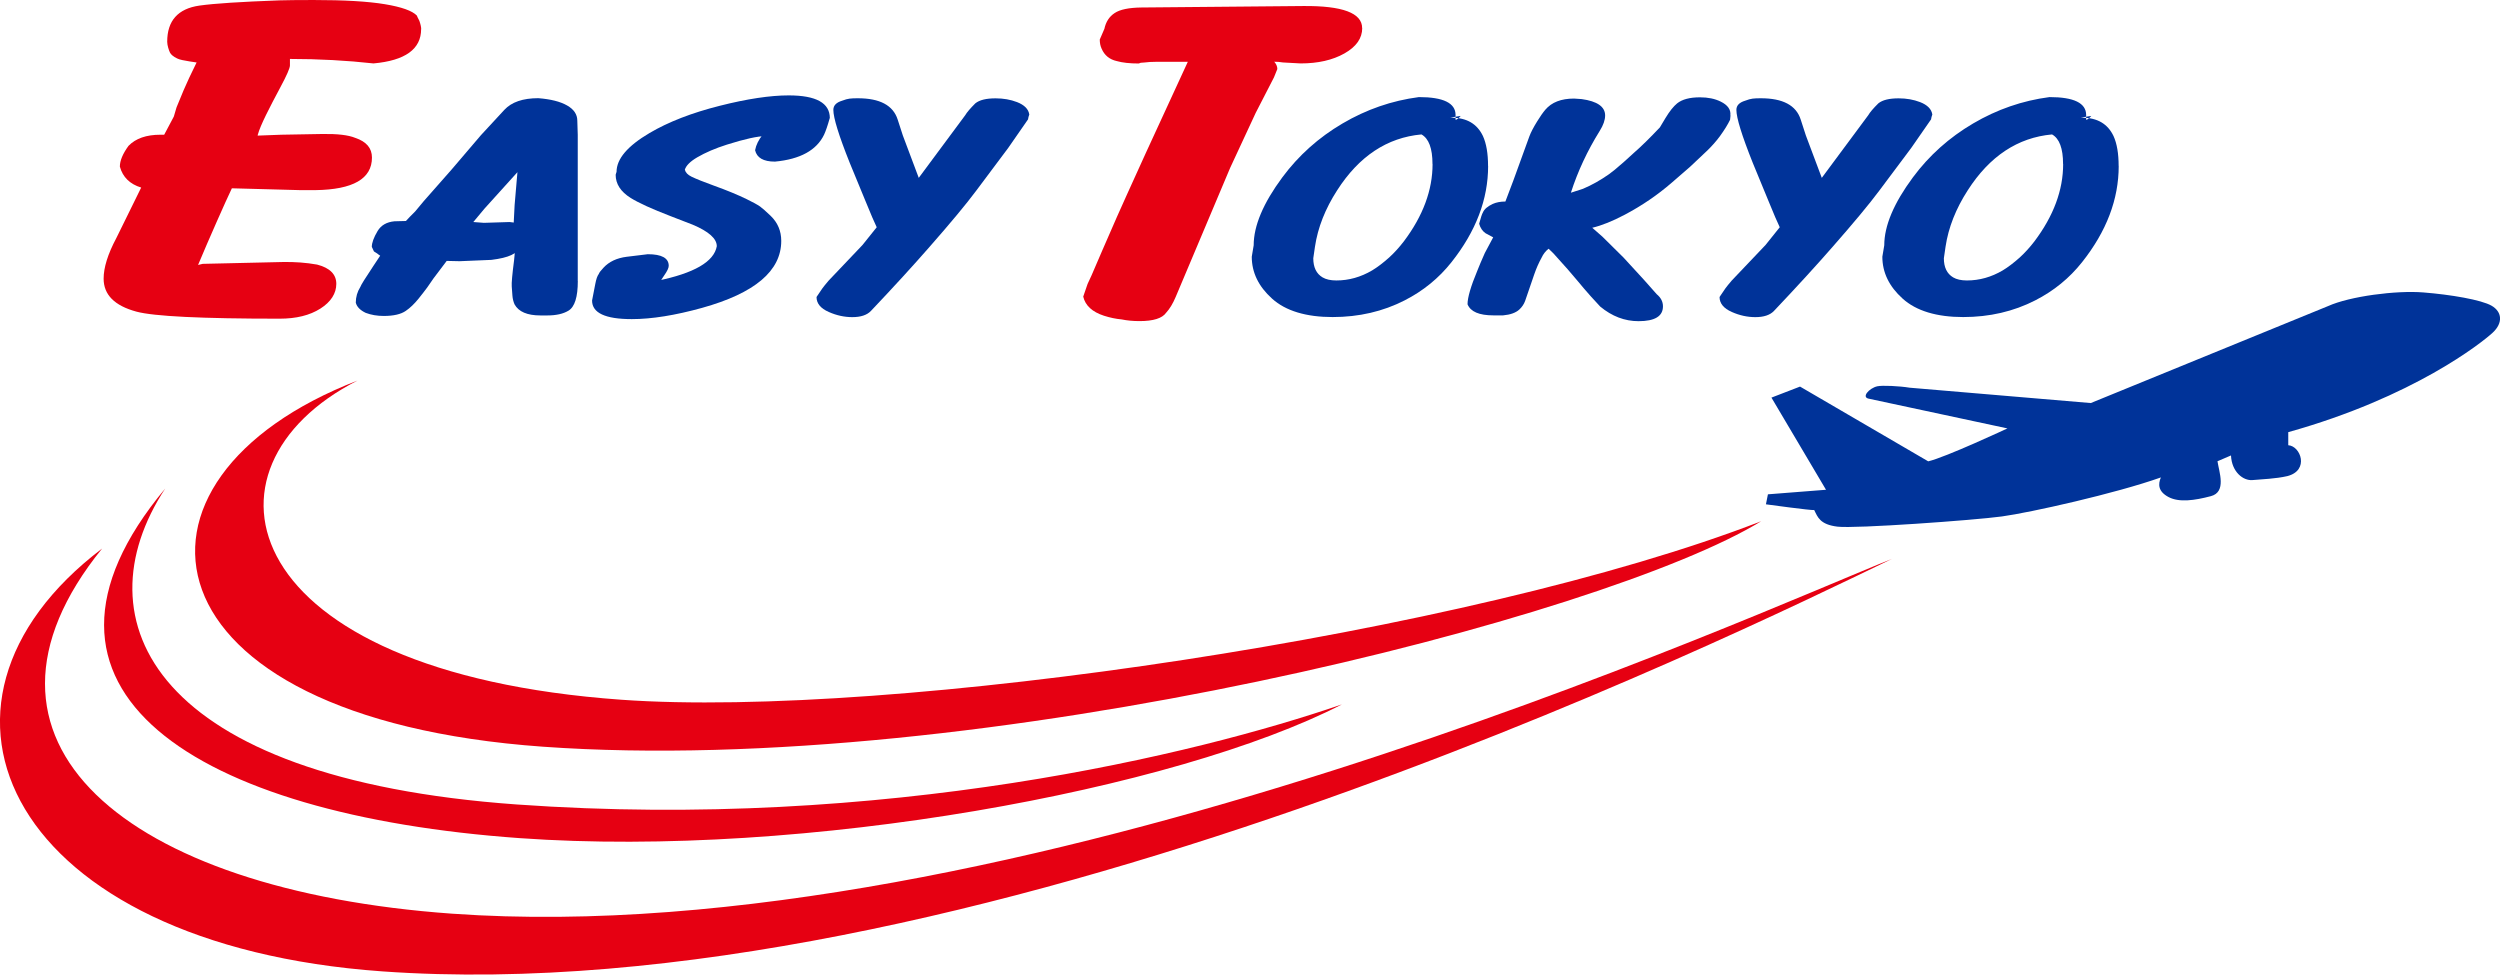
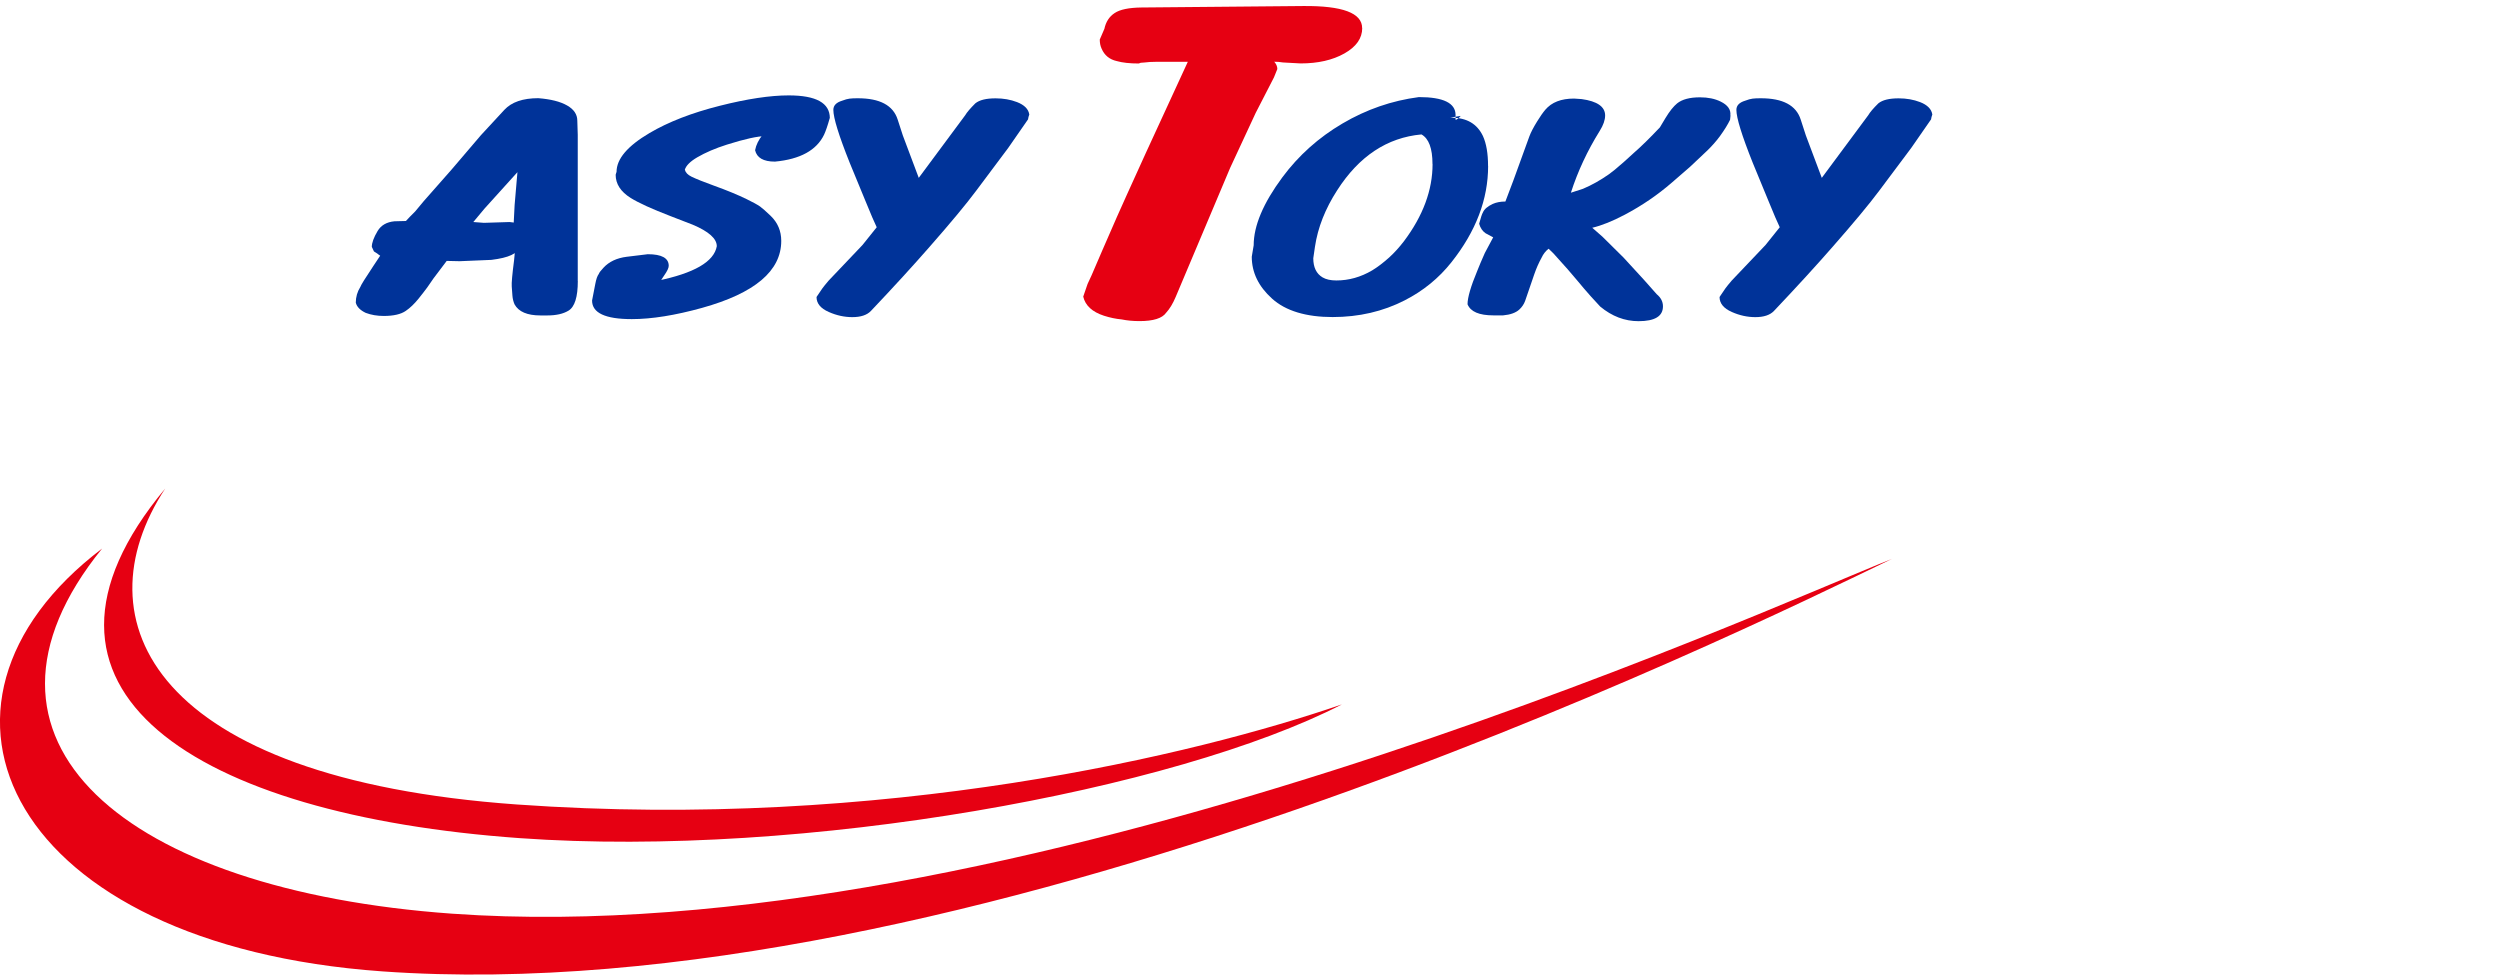
<svg xmlns="http://www.w3.org/2000/svg" id="_レイヤー_2" viewBox="0 0 340.16 132.61">
  <defs>
    <style>.cls-1{fill:#039;}.cls-2{fill:#e60012;}</style>
  </defs>
  <g id="_レイヤー_1-2">
    <g>
      <g>
-         <path class="cls-2" d="m57.3,3.96c0,2.72-2.16,4.28-6.48,4.67-3.62-.4-7.41-.61-11.37-.61v.88c0,.37-.44,1.37-1.31,2.99-1.43,2.68-2.73,5.17-3.06,6.44,0,0-.07.07.01.12l3.19-.12,5.6-.1c2.02-.03,3.51.14,4.46.53,1.52.51,2.27,1.4,2.27,2.68,0,2.88-2.57,4.36-7.7,4.43h-2.06l-9.3-.25c-.81,1.68-3.17,7.01-4.6,10.43l.63-.15,10.9-.25c1.6-.03,3.16.08,4.67.35,1.74.45,2.61,1.33,2.61,2.62s-.72,2.45-2.17,3.37c-1.45.92-3.29,1.37-5.54,1.37-10.64,0-17.13-.32-19.49-.96-2.98-.81-4.46-2.3-4.46-4.49,0-1.5.57-3.34,1.73-5.52l3.38-6.87c-1.54-.47-2.51-1.42-2.9-2.85,0-.81.39-1.75,1.18-2.83.98-1.01,2.43-1.51,4.34-1.51h.51l1.31-2.47.37-1.25c.7-1.75,1.28-3.09,1.73-4.04l.99-2.05c.45,0-2.1-.25-2.64-.57-.51-.25-.83-.52-.97-.79-.14-.28-.38-.98-.38-1.48,0-2.86,1.46-4.5,4.38-4.92,2.05-.29,5.67-.52,10.86-.71.98-.03,2.54-.05,4.67-.05,4.18,0,7.42.19,9.7.57,2.29.38,3.74.9,4.36,1.55.03.1.14.34.34.71.17.49.25.87.25,1.14Z" />
        <path class="cls-1" d="m78.62,38.23c0,2.18-.42,3.53-1.27,4.04-.71.43-1.66.65-2.87.65h-.95c-1.79,0-2.96-.5-3.52-1.51-.16-.37-.26-.77-.29-1.2l-.09-1.23c-.04-.46.07-1.65.32-3.59.07-.61.11-1.14.11-1.58,0-.08.06-.13.17-.16h.44l.19.16c-.37.31-.6.48-.68.53-.16.12-.36.24-.62.37-.59.28-1.49.5-2.7.65l-4.32.18-1.76-.04-1.79,2.37c-.18.27-.46.68-.85,1.23-.31.42-.71.94-1.2,1.55-.57.7-1.14,1.25-1.73,1.65-.66.46-1.66.69-2.99.69-.9,0-1.72-.14-2.46-.42-.76-.36-1.21-.83-1.35-1.39,0-.77.21-1.49.62-2.14.06-.22.66-1.18,1.79-2.88l.91-1.37c-.12-.07-.25-.17-.41-.3-.16-.09-.3-.19-.44-.28l-.29-.62c0-.55.26-1.27.79-2.16.47-.78,1.23-1.22,2.29-1.32l1.56-.04c.27-.3.69-.74,1.26-1.3.2-.23.58-.69,1.14-1.37l3.84-4.36,3.96-4.64,3.2-3.46c.98-1.05,2.51-1.58,4.61-1.58,1.68.13,2.99.46,3.92.99.93.53,1.39,1.22,1.39,2.07,0,.35.02.99.06,1.92v19.9Zm-5.62-17.56l-1.66,1.72-5.43,6.01-1.51,1.81,1.44.11,3.5-.11.56.07.12-2.37.65-7.6,2.32.36Z" />
        <path class="cls-1" d="m112.89,16.09c-.27.98-.53,1.73-.76,2.23-1.02,2.12-3.25,3.35-6.69,3.67-1.57,0-2.46-.52-2.7-1.55.14-.74.49-1.45,1.06-2.13l.15-.18.23.14v.25c-1.08,0-2.84.39-5.28,1.16-1.58.5-2.92,1.08-4.02,1.72-.96.56-1.53,1.13-1.7,1.69.1.39.4.7.91.95.66.32,1.67.72,3.02,1.21,1.78.64,3.28,1.26,4.49,1.85.82.4,1.43.73,1.82,1,.29.21.77.63,1.44,1.27.96.93,1.44,2.06,1.44,3.41,0,4.08-3.59,7.11-10.77,9.11-3.68,1.02-6.87,1.53-9.57,1.53-3.6,0-5.4-.84-5.4-2.53l.44-2.27c.12-.63.27-1.08.47-1.34.06-.18.27-.46.65-.86.76-.82,1.81-1.31,3.14-1.48l2.88-.35c1.9,0,2.85.53,2.85,1.58,0,.29-.21.73-.62,1.31-.41.58-.62.93-.62,1.06l-.35-.33c5.05-1.03,7.76-2.6,8.13-4.71,0-1.03-1.09-2-3.26-2.92-.22-.09-1.23-.49-3.05-1.18-2.5-.96-4.3-1.78-5.4-2.46-1.37-.86-2.05-1.91-2.05-3.16l.06-.21.06-.18c0-1.77,1.5-3.53,4.49-5.29,2.56-1.51,5.75-2.75,9.57-3.71,3.72-.94,6.84-1.41,9.36-1.41,3.74,0,5.6,1.03,5.6,3.09Z" />
        <path class="cls-1" d="m140.06,15.55l-.12.37-.06.32-2.7,3.89-4.37,5.84c-1.35,1.81-3.46,4.35-6.34,7.63-2.21,2.53-4.87,5.44-7.98,8.72-.53.55-1.37.83-2.52.83-1.08,0-2.14-.23-3.2-.7-1.12-.49-1.67-1.17-1.67-2.04l.8-1.18c.16-.22.44-.57.85-1.05l4.61-4.85c.43-.54,1.07-1.34,1.93-2.41-.29-.59-.81-1.8-1.56-3.64l-2.11-5.12c-1.49-3.73-2.23-6.13-2.23-7.21,0-.6.4-1.01,1.2-1.25.39-.15.73-.25,1.01-.28.28-.04.66-.05,1.13-.05,2.98,0,4.79.96,5.41,2.89l.7,2.16,2.17,5.78,6.32-8.52c.23-.4.7-.94,1.38-1.62.57-.46,1.49-.68,2.76-.68,1.06,0,2.03.17,2.91.51,1,.39,1.56.95,1.67,1.69Z" />
        <path class="cls-2" d="m185.35,3.81c0,1.4-.81,2.55-2.42,3.46-1.61.91-3.6,1.36-5.96,1.36l-2.4-.13c-.39-.07-.8-.1-1.22-.1-.9-.54-1.4-.87-1.52-.98-.2-.07-.38-.17-.55-.3.31.1.52.19.63.25,1.26.62,1.89,1.29,1.89,2.02l-.46,1.14-2.48,4.82-3.48,7.49-7.41,17.56c-.39.93-.83,1.64-1.3,2.15-.53.76-1.74,1.14-3.62,1.14-.9,0-1.71-.08-2.44-.23-.79-.07-1.58-.24-2.4-.5-1.6-.52-2.54-1.39-2.82-2.6l.59-1.72.55-1.19c.73-1.72,1.88-4.36,3.45-7.95.53-1.21,1.86-4.14,3.97-8.78l5.67-12.31h-2.48s-1.81,0-1.81,0c-.59,0-1.15.03-1.68.1-.34,0-.56.04-.67.13-1.26,0-2.27-.11-3.03-.33-.98-.22-1.67-.78-2.06-1.69-.17-.37-.25-.78-.25-1.24l.63-1.46c.2-.94.66-1.66,1.39-2.14.73-.49,1.95-.74,3.66-.76l21.98-.2c5.36-.05,8.04.95,8.04,3Z" />
        <path class="cls-1" d="m202.48,22.58c0,4.54-1.66,8.9-4.99,13.1-1.72,2.17-3.84,3.9-6.37,5.19-2.95,1.51-6.22,2.27-9.8,2.27s-6.38-.83-8.23-2.5c-1.85-1.66-2.77-3.57-2.77-5.71l.26-1.55c0-2.66,1.3-5.74,3.9-9.25,2.21-2.98,4.94-5.42,8.19-7.33,3.25-1.91,6.71-3.11,10.39-3.59,3.33,0,4.99.81,4.99,2.44v.65c.16,0,.39-.18.7-.53-.88.14-1.36.22-1.44.25h.23c2.03,0,3.44.83,4.23,2.48.47,1.03.7,2.39.7,4.08Zm-7.57-.26c0-2.13-.5-3.47-1.5-4.03-4.68.43-8.5,2.97-11.47,7.6-1.62,2.51-2.63,5.06-3.02,7.67l-.23,1.58c0,1.23.42,2.1,1.26,2.6.47.28,1.1.42,1.88.42,1.7,0,3.33-.46,4.87-1.37.7-.42,1.48-1.01,2.32-1.76.7-.64,1.37-1.38,2-2.2,2.6-3.46,3.9-6.96,3.9-10.51Z" />
        <path class="cls-1" d="m235.46,15.72l-.06.58c-.31.64-.77,1.39-1.38,2.23-.51.69-1.11,1.37-1.79,2.02l-2.29,2.16-2.49,2.16c-1.92,1.66-4.04,3.11-6.37,4.34-1.66.88-3.14,1.47-4.43,1.78l1.38,1.21,2.88,2.85,2.78,3.03,1.73,1.95c.56.46.85,1.01.85,1.65,0,1.35-1.11,2.02-3.32,2.02-1.88,0-3.62-.66-5.22-1.99-.41-.43-.83-.89-1.26-1.37-.63-.7-1.24-1.42-1.85-2.16-.69-.84-1.77-2.08-3.26-3.71l-.65-.63c-.41.32-.73.73-.97,1.25-.37.67-.69,1.4-.97,2.2l-1.26,3.67c-.16.43-.42.82-.79,1.16-.47.43-1.2.7-2.2.79h-1.32c-1.94,0-3.11-.5-3.52-1.51,0-.91.44-2.43,1.32-4.54.23-.6.58-1.41,1.03-2.43.2-.39.58-1.1,1.14-2.14l-1.03-.55c-.43-.29-.72-.73-.88-1.3l.29-1c.08-.25.16-.43.23-.55.18-.43.62-.81,1.32-1.14.49-.22,1.07-.33,1.73-.33l1.09-2.88,2.17-5.98c.21-.57.58-1.27,1.09-2.09.39-.63.75-1.15,1.09-1.55.86-1.01,2.16-1.51,3.9-1.51l1.03.07c2.13.29,3.2,1.04,3.2,2.23,0,.61-.24,1.31-.73,2.09-1.68,2.7-2.99,5.5-3.93,8.42l1.64-.53c1.19-.5,2.38-1.17,3.55-1.99.39-.27,1.09-.84,2.08-1.72.37-.33.81-.73,1.32-1.2,1-.87,2.17-2.02,3.52-3.45l.76-1.27c.55-.91,1.08-1.58,1.58-1.99.68-.55,1.72-.83,3.11-.83,1.1,0,2.03.19,2.82.58.96.47,1.4,1.09,1.32,1.86Z" />
        <path class="cls-1" d="m262.93,15.55l-.12.37-.06.32-2.7,3.89-4.37,5.84c-1.35,1.81-3.46,4.35-6.34,7.63-2.21,2.53-4.87,5.44-7.98,8.72-.53.55-1.37.83-2.52.83-1.08,0-2.14-.23-3.2-.7-1.11-.49-1.67-1.17-1.67-2.04l.8-1.18c.16-.22.44-.57.85-1.05l4.61-4.85c.43-.54,1.07-1.34,1.93-2.41-.29-.59-.81-1.8-1.56-3.64l-2.11-5.12c-1.49-3.73-2.23-6.13-2.23-7.21,0-.6.4-1.01,1.2-1.25.39-.15.73-.25,1.01-.28.28-.04.66-.05,1.13-.05,2.98,0,4.79.96,5.41,2.89l.7,2.16,2.17,5.78,6.32-8.52c.23-.4.69-.94,1.38-1.62.57-.46,1.49-.68,2.76-.68,1.06,0,2.03.17,2.91.51,1,.39,1.56.95,1.67,1.69Z" />
-         <path class="cls-1" d="m288.28,22.58c0,4.54-1.66,8.9-4.99,13.1-1.72,2.17-3.84,3.9-6.37,5.19-2.95,1.51-6.22,2.27-9.8,2.27s-6.38-.83-8.23-2.5c-1.85-1.66-2.77-3.57-2.77-5.71l.26-1.55c0-2.66,1.3-5.74,3.9-9.25,2.21-2.98,4.94-5.42,8.19-7.33,3.25-1.91,6.71-3.11,10.39-3.59,3.33,0,4.99.81,4.99,2.44v.65c.16,0,.39-.18.7-.53-.88.14-1.36.22-1.44.25h.23c2.03,0,3.44.83,4.23,2.48.47,1.03.7,2.39.7,4.08Zm-7.57-.26c0-2.13-.5-3.47-1.5-4.03-4.68.43-8.5,2.97-11.47,7.6-1.62,2.51-2.63,5.06-3.02,7.67l-.23,1.58c0,1.23.42,2.1,1.26,2.6.47.28,1.1.42,1.88.42,1.7,0,3.33-.46,4.87-1.37.7-.42,1.48-1.01,2.32-1.76.7-.64,1.37-1.38,2-2.2,2.6-3.46,3.9-6.96,3.9-10.51Z" />
      </g>
      <g>
        <g>
-           <path class="cls-2" d="m239.63,70.92c-39.59,15.36-118.56,26.9-155.07,24.29-52.76-3.76-59.11-31.6-35.92-43.43-34.77,13.46-30.05,45.88,25.24,49.82,59.51,4.24,144.59-17.68,165.75-30.68Z" />
          <path class="cls-2" d="m182.54,95.86c-19.72,6.77-62.22,17.16-112.23,13.6-49.59-3.54-59.61-25.03-47.83-42.99-22.91,27.48,4.22,44.43,48.22,47.57,38.83,2.77,89.31-6.59,111.84-18.17Z" />
          <path class="cls-2" d="m257.49,76.02c-17.91,7.1-119.99,53.71-195.96,48.3-44.53-3.18-68.85-23.5-47.64-49.68-28.17,21.39-12.53,53.92,38.12,57.53,79.3,5.65,183.69-45.62,205.47-56.15Z" />
        </g>
-         <path class="cls-1" d="m248.46,66.65l-7.43-12.55,3.89-1.5,17.44,10.17c2.35-.54,10.78-4.48,10.78-4.48l-18.8-4.03c-1.16-.17-.02-1.45,1.09-1.7.66-.15,3.02-.04,4.4.19l24.65,2.09,32.28-13.19c2.97-1.34,9.28-2.16,12.97-1.86,3.69.29,7.89,1,9.29,1.81,1.4.81,1.6,2.32.14,3.67-1.46,1.35-10.77,8.77-27.81,13.53v1.78c1.69.1,2.91,3.42-.12,4.2-1.6.37-3.44.42-4.73.54-1.29.12-2.85-1.12-2.94-3.35l-1.84.79c.22,1.47,1.26,4.18-.9,4.75-2.23.59-4.32.88-5.76.12-1.43-.76-1.44-1.74-1.04-2.67-6.13,2.18-17.81,4.79-21.63,5.31-3.82.52-19.98,1.68-22.37,1.39-2.39-.29-2.7-1.3-3.17-2.26-.38.07-6.57-.78-6.57-.78l.27-1.36,7.91-.62Z" />
      </g>
    </g>
  </g>
</svg>